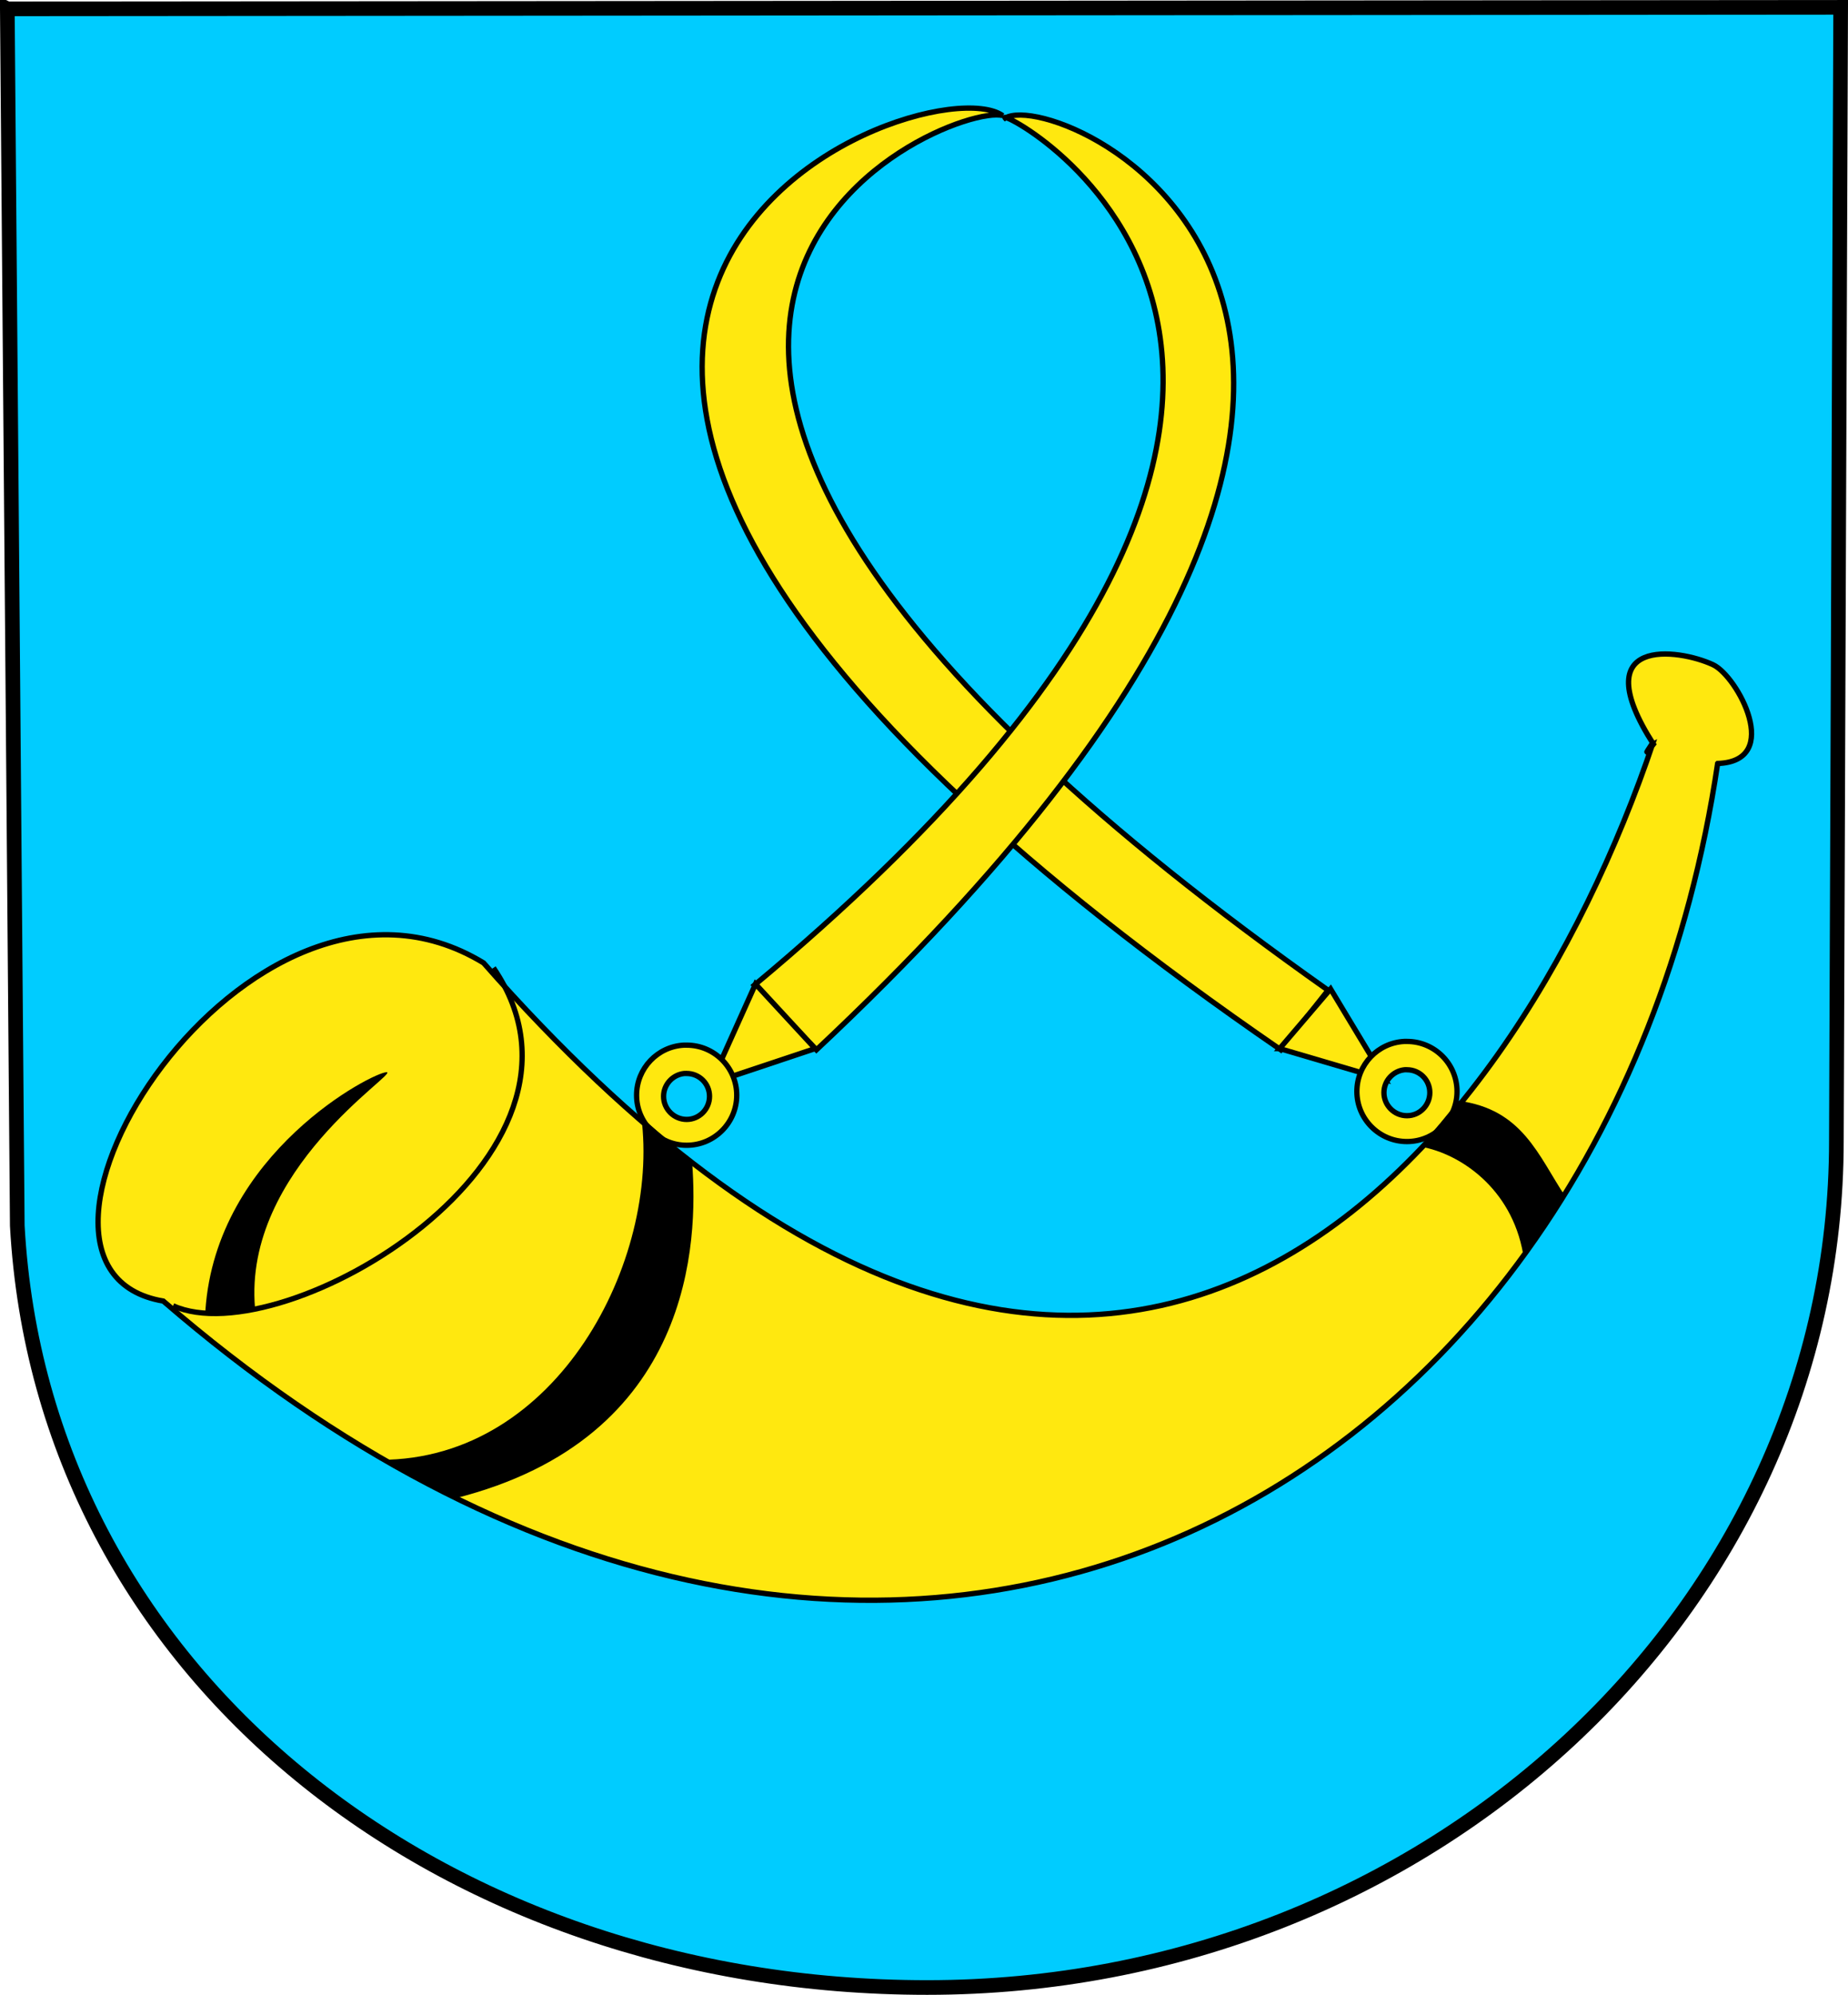
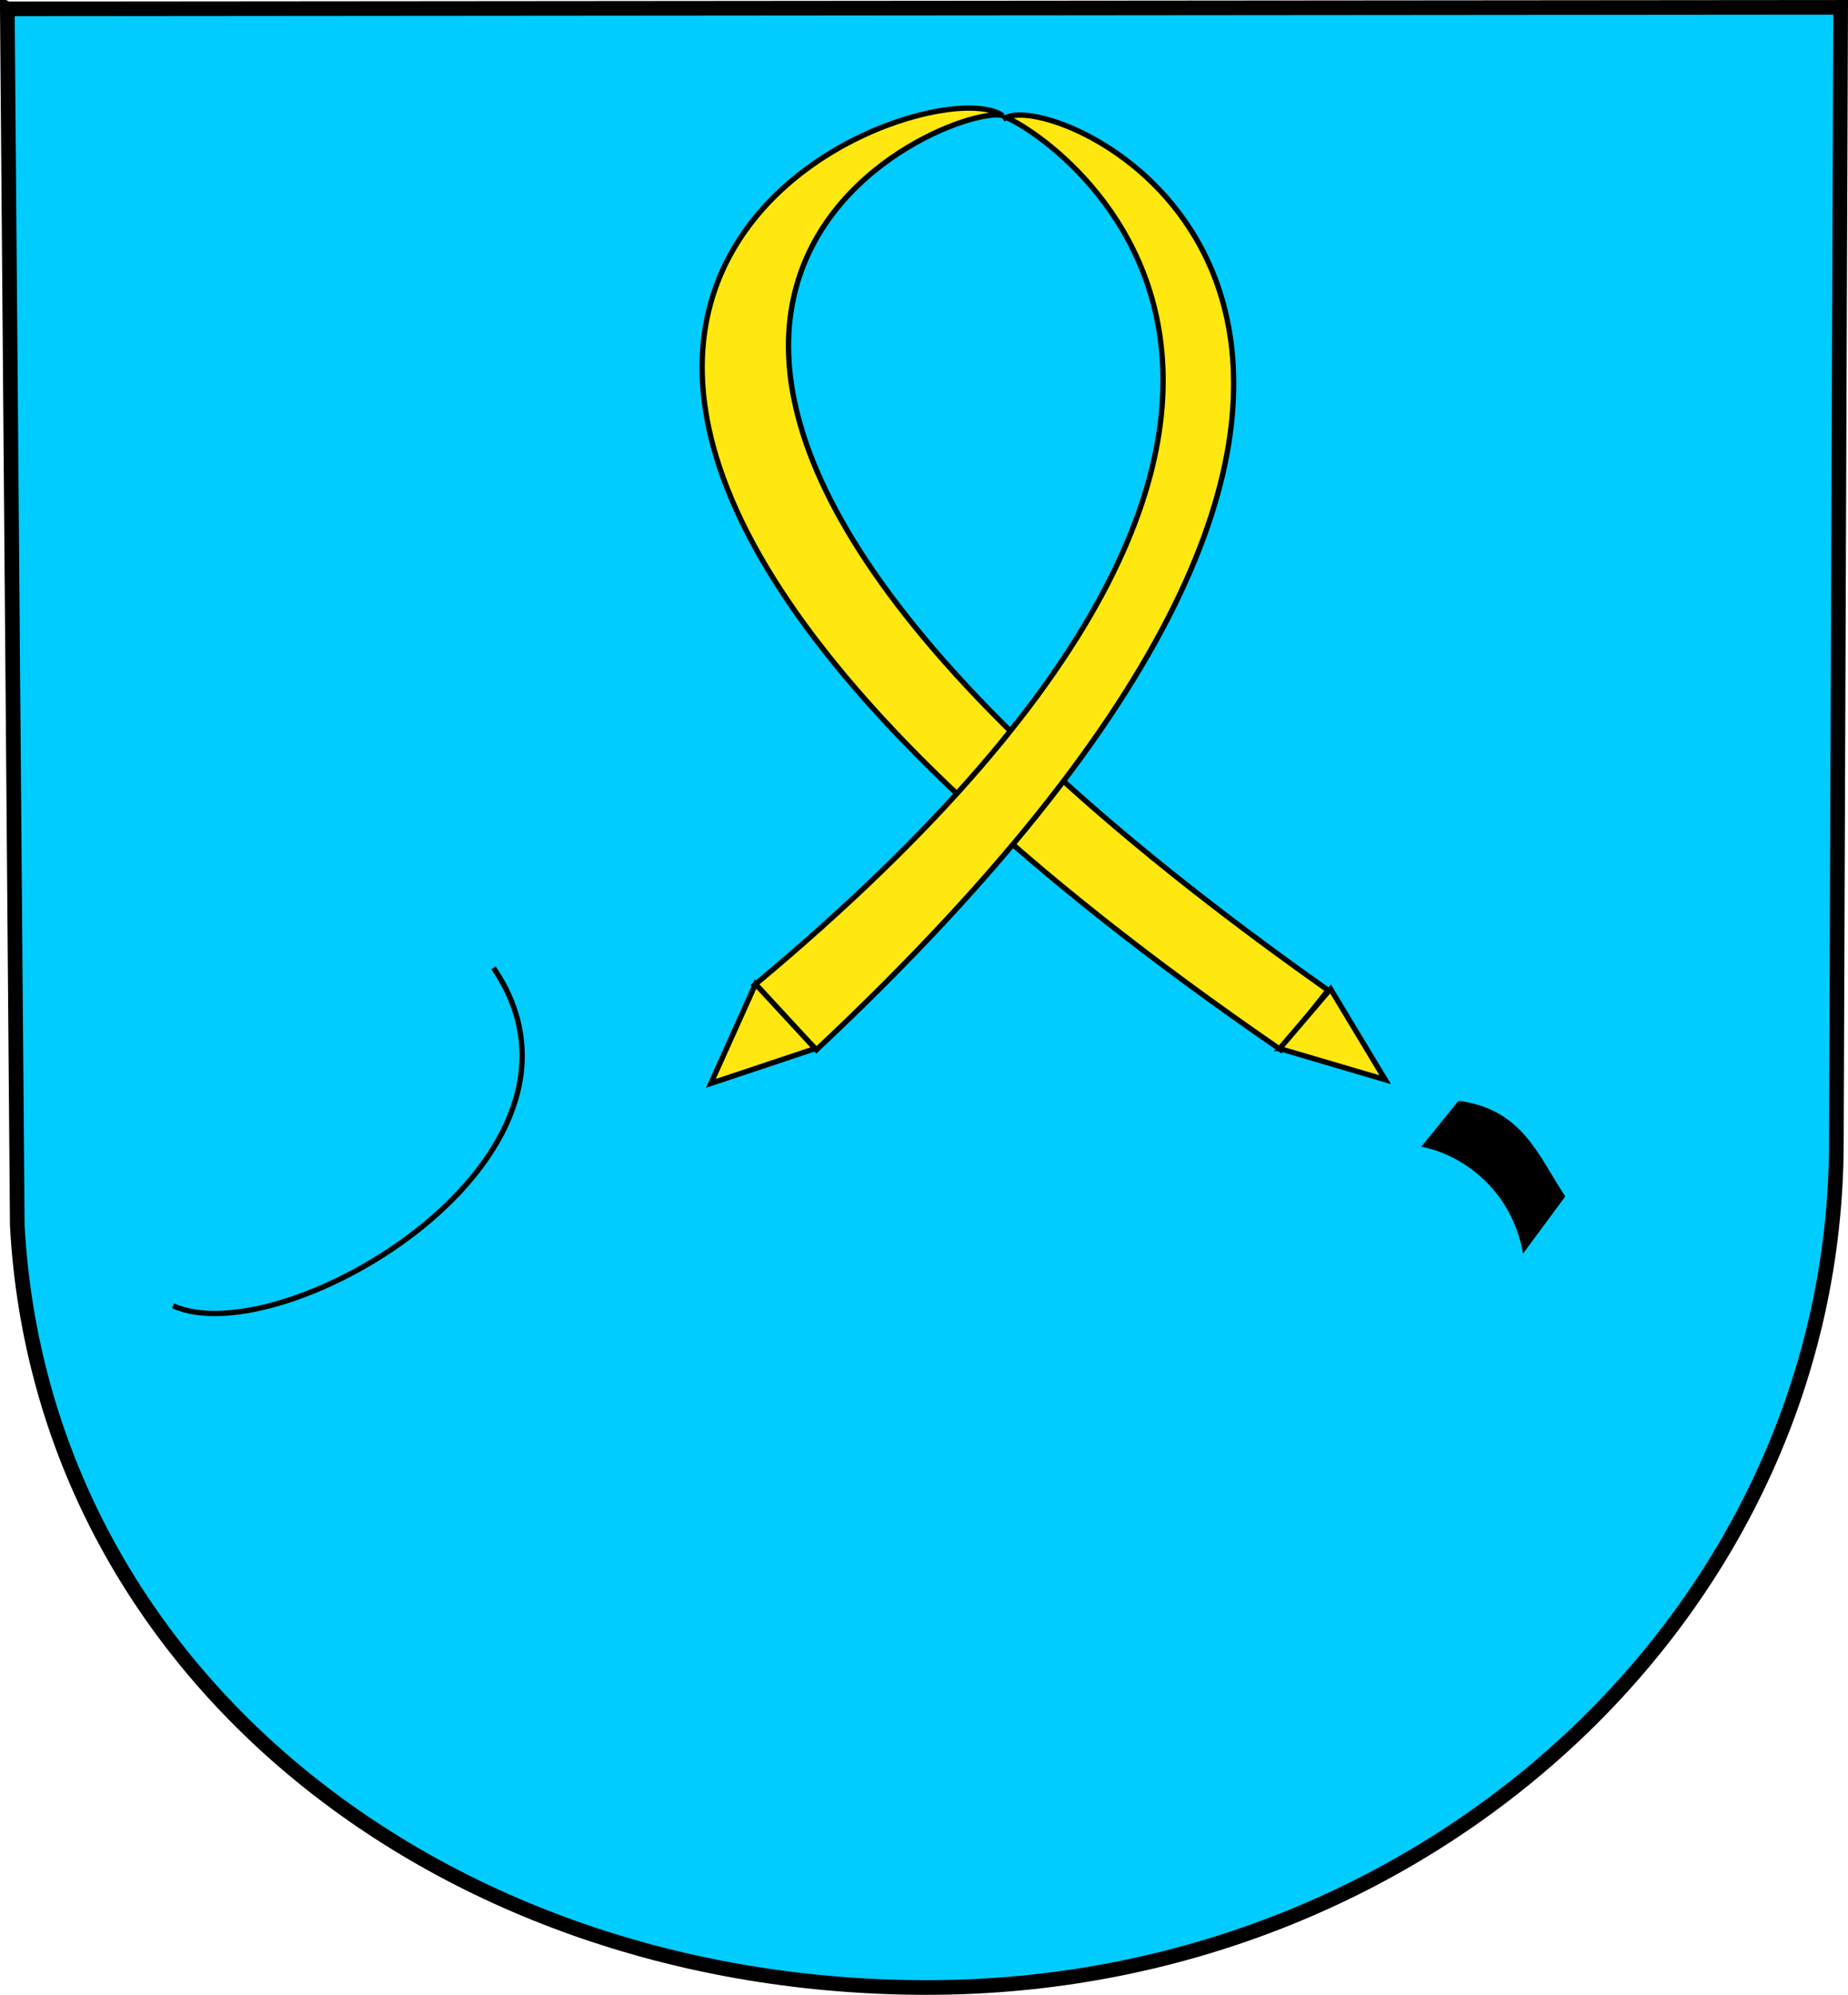
<svg xmlns="http://www.w3.org/2000/svg" xmlns:ns1="http://sodipodi.sourceforge.net/DTD/sodipodi-0.dtd" xmlns:ns2="http://www.inkscape.org/namespaces/inkscape" id="svg12144" ns1:docname="_svgclean2.svg" viewBox="0 0 754.25 813.92" version="1.0" ns2:version="0.48.3.1 r9886">
  <ns1:namedview id="namedview19" bordercolor="#666666" ns2:pageshadow="2" guidetolerance="10" pagecolor="#ffffff" gridtolerance="10" ns2:window-maximized="0" ns2:zoom="0.22425739" objecttolerance="10" borderopacity="1" ns2:current-layer="svg12144" ns2:cx="374.16887" ns2:cy="288.28196" ns2:window-y="0" ns2:window-x="0" ns2:window-width="674" showgrid="false" ns2:pageopacity="0" ns2:window-height="645" />
  <g id="g6861" transform="translate(2.49 -75.704)">
    <path id="path6847" style="stroke:#000000;stroke-width:5.98;fill:#00ccff" ns2:connector-curvature="0" d="m0.5 79.314 4.065 496.51c10.042 182.39 173.02 310.81 371.36 310.81 204.81 0 371.09-154.64 371.09-345.36l1.75-462.58-748.26 0.624z" />
    <g id="g5916" transform="matrix(2.165,0,0,2.165,838.39,-88.843)">
      <path id="path5918" style="fill-rule:evenodd;stroke:#000000;stroke-width:1px;fill:#ffe80f" ns2:connector-curvature="0" d="m-138.03 262.62-8.9 11.24c-199.14-136.91-67.78-186.84-52.44-176.07-9.95-2.807-115.72 39.85 61.34 164.83z" />
      <path id="path5920" style="fill-rule:evenodd;stroke:#000000;stroke-width:1px;fill:#ffe80f" ns2:connector-curvature="0" d="m-234.49 273.86c146.02-136.99 46-181.92 35.58-175.6-2.92-3.043 94.12 45.54-47.29 163.42l11.71 12.18z" />
      <path id="path5922" style="fill-rule:evenodd;stroke:#000000;stroke-width:1px;fill:#ffe80f" ns2:connector-curvature="0" d="m-245.97 261.45 11.24 12.17-19.66 6.56 8.42-18.73z" />
      <path id="path5924" style="fill-rule:evenodd;stroke:#000000;stroke-width:1px;fill:#ffe80f" ns2:connector-curvature="0" d="m-147.16 273.62 19.9 5.86-10.3-17.1-9.6 11.24z" />
-       <path id="path5926" style="stroke:#000000;fill:#ffe80f" ns2:connector-curvature="0" d="m-259.45 272.97c-4.99 0.25-8.94 4.39-8.94 9.44 0 5.2 4.23 9.43 9.44 9.43s9.44-4.23 9.44-9.43c0-5.21-4.23-9.44-9.44-9.44-0.16 0-0.34-0.01-0.5 0zm0.06 5.34c0.15-0.01 0.29 0 0.44 0 2.39 0 4.31 1.92 4.31 4.31s-1.92 4.35-4.31 4.35-4.35-1.96-4.35-4.35c0-2.24 1.73-4.09 3.91-4.31z" />
-       <path id="use5928" style="stroke:#000000;fill:#ffe80f" ns2:connector-curvature="0" d="m-123.66 272.27c-4.98 0.25-8.94 4.39-8.94 9.43 0 5.21 4.23 9.44 9.44 9.44s9.44-4.23 9.44-9.44-4.23-9.43-9.44-9.43c-0.16 0-0.34-0.01-0.5 0zm0.06 5.34c0.15-0.02 0.29 0 0.44 0 2.39 0 4.31 1.92 4.31 4.31s-1.92 4.35-4.31 4.35-4.34-1.96-4.34-4.35c0-2.24 1.72-4.09 3.9-4.31z" />
-       <path id="path5930" style="fill-rule:evenodd;stroke:#000000;stroke-width:1px;fill:#ffe80f" ns2:connector-curvature="0" d="m-64.589 219.89c-21.057 141.99-160.05 216.23-293.03 101.31-36.59-6.15 15.97-90.74 60.38-63.73 117.01 132.89 193.51 38.51 220.55-41.68-0.001 0-2.811 4.1-0.001 0.47-13.112-20.49 4.732-18.02 11.238-14.98 4.609 2.15 13.256 18.2 0.864 18.61z" />
      <path id="path5932" style="stroke:#000000;stroke-width:1px;fill:none" ns2:connector-curvature="0" d="m-295.37 258.4c24.24 35.59-39.68 73.05-60.4 63.69" />
-       <path id="path5934" style="fill-rule:evenodd;fill:#000000" ns2:connector-curvature="0" d="m-349.68 323.02c1.99-29.85 31.84-45.07 34.18-44.95s-27.11 18.26-24.82 44.48c-6.97 2.11-9.36 0.47-9.36 0.47z" />
-       <path id="path5936" style="fill-rule:evenodd;fill:#000000" ns2:connector-curvature="0" d="m-316.67 351.12 14.05 7.26c45.03-11.32 45.81-48.62 44.71-63.22l-9.59-8.66c3.51 26.92-15.69 64.62-49.17 64.62z" />
      <path id="path5938" style="fill-rule:evenodd;fill:#000000" ns2:connector-curvature="0" d="m-113.45 283.46-7.02 8.66c7.33 1.32 17.01 7.8 19.2 20.13l7.956-10.77c-5.073-7.65-8.036-16.46-20.136-18.02z" />
    </g>
  </g>
</svg>